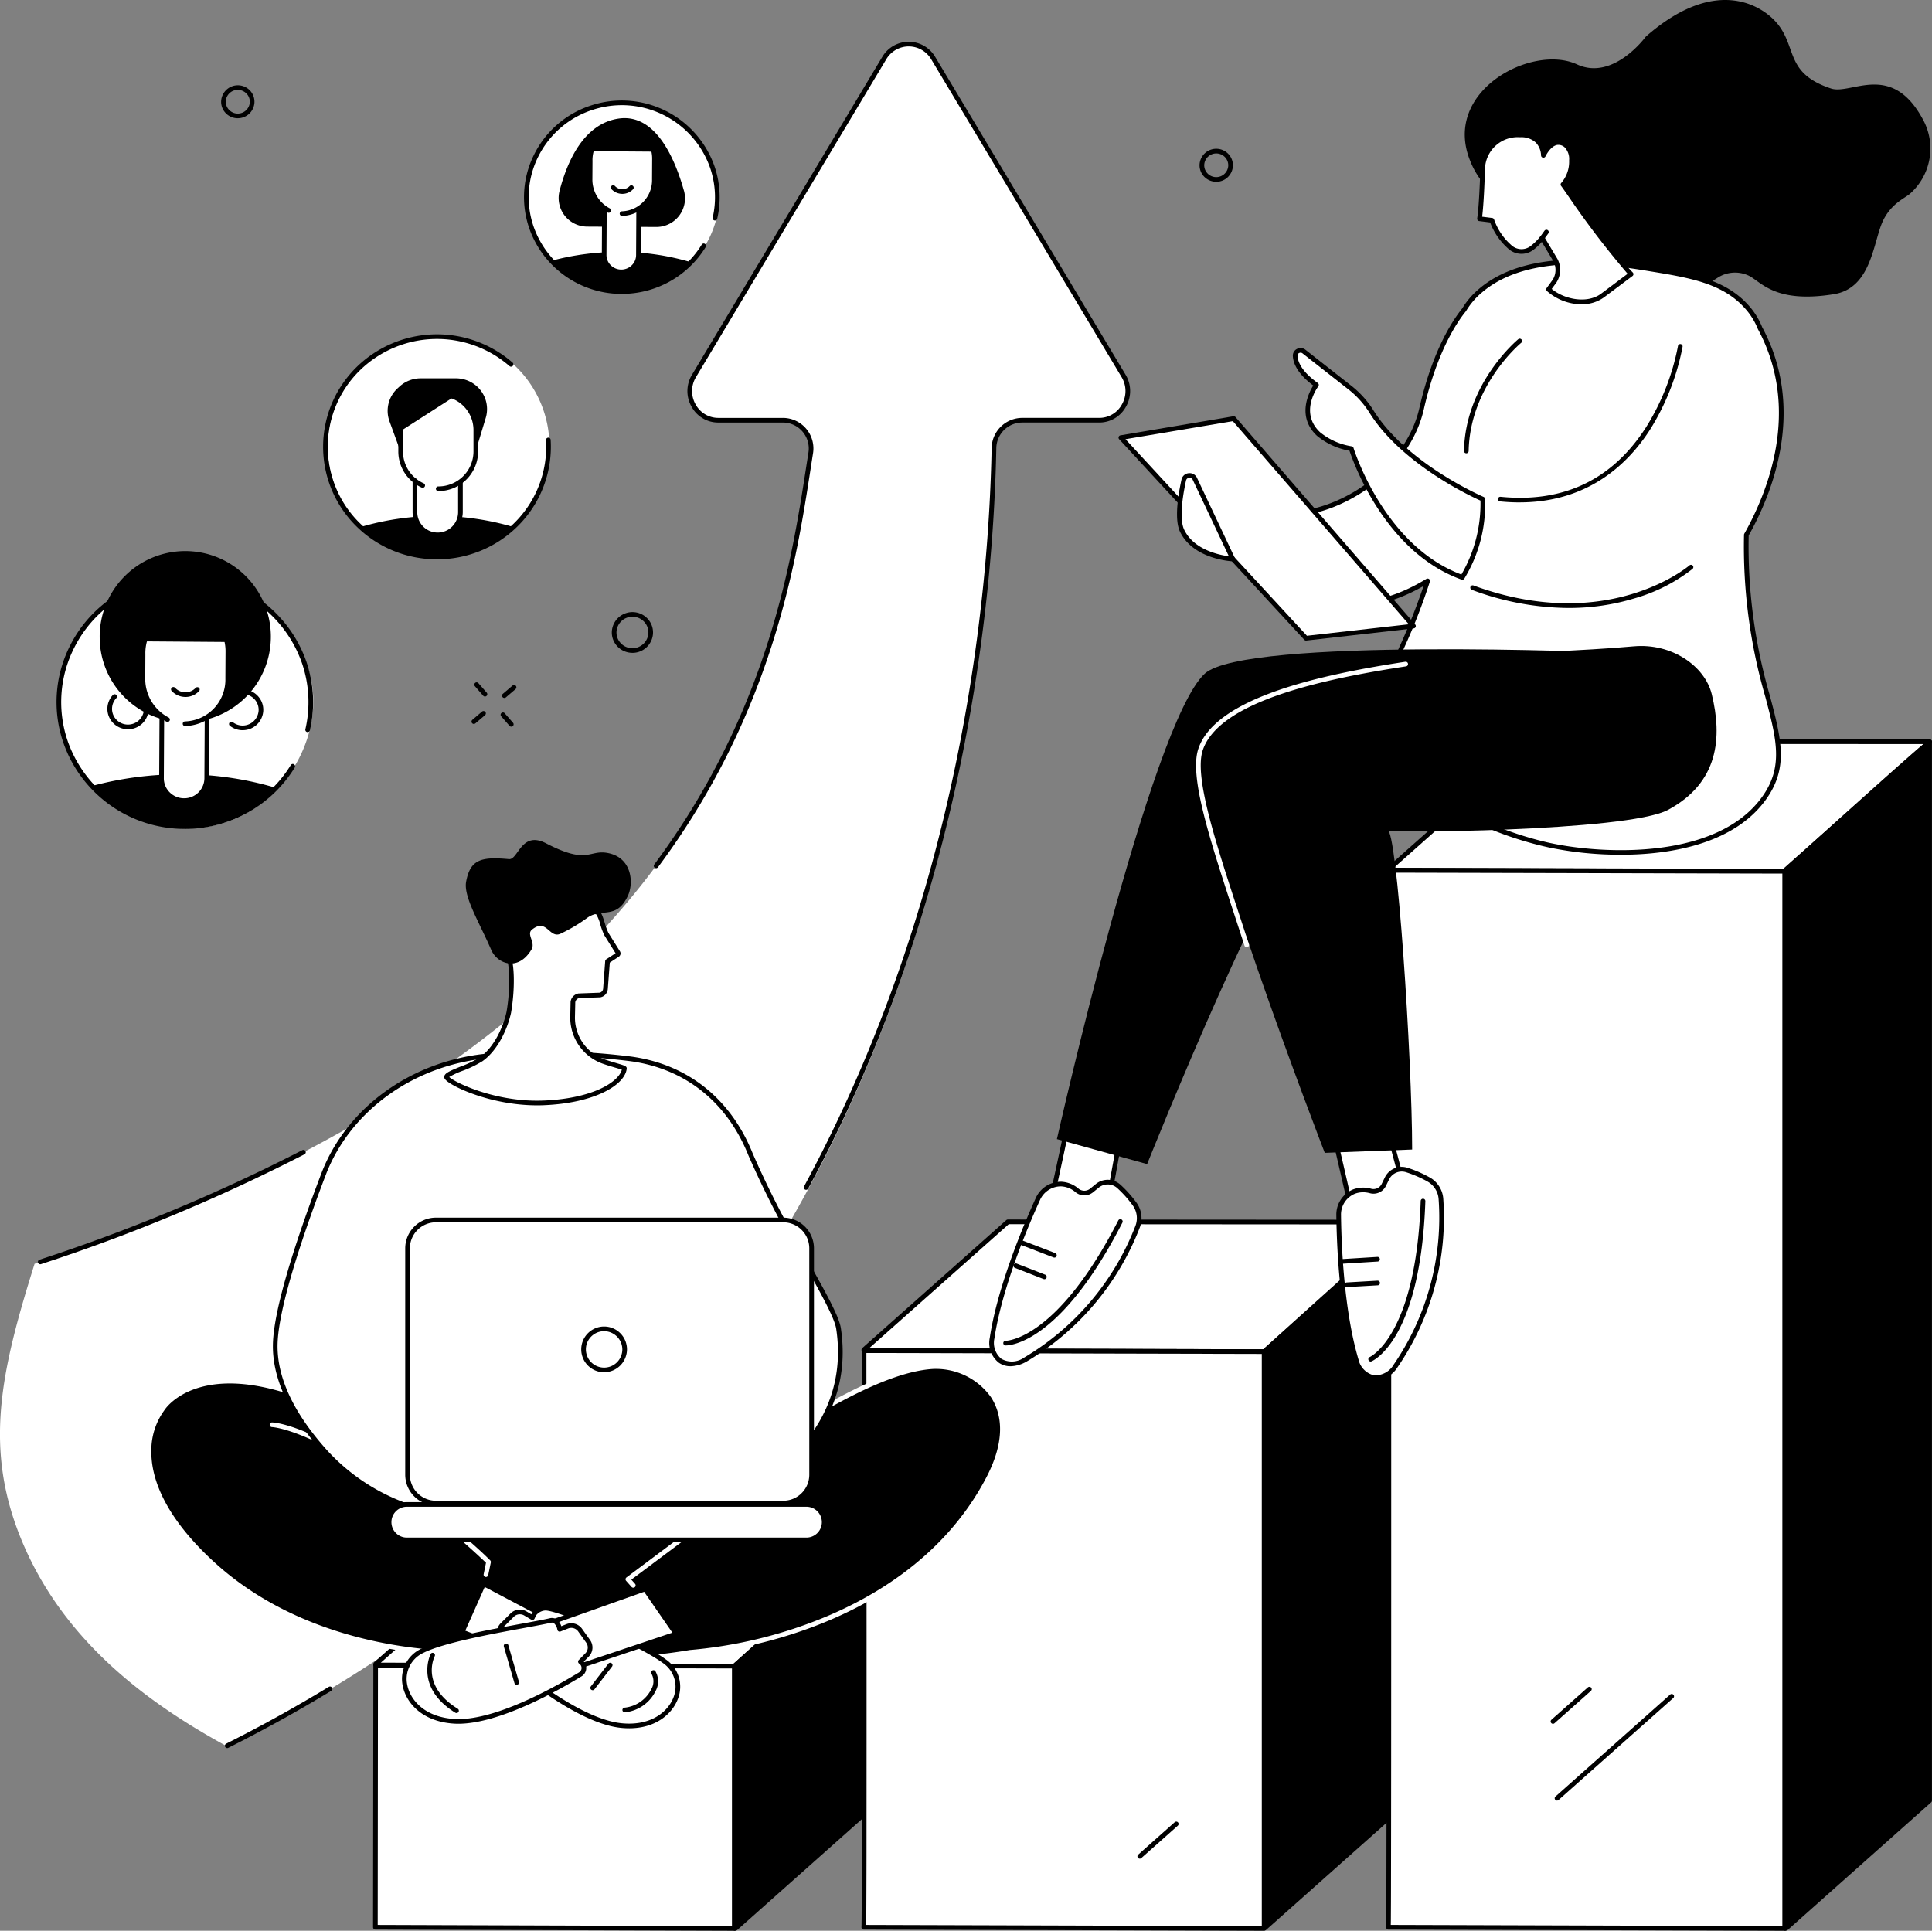
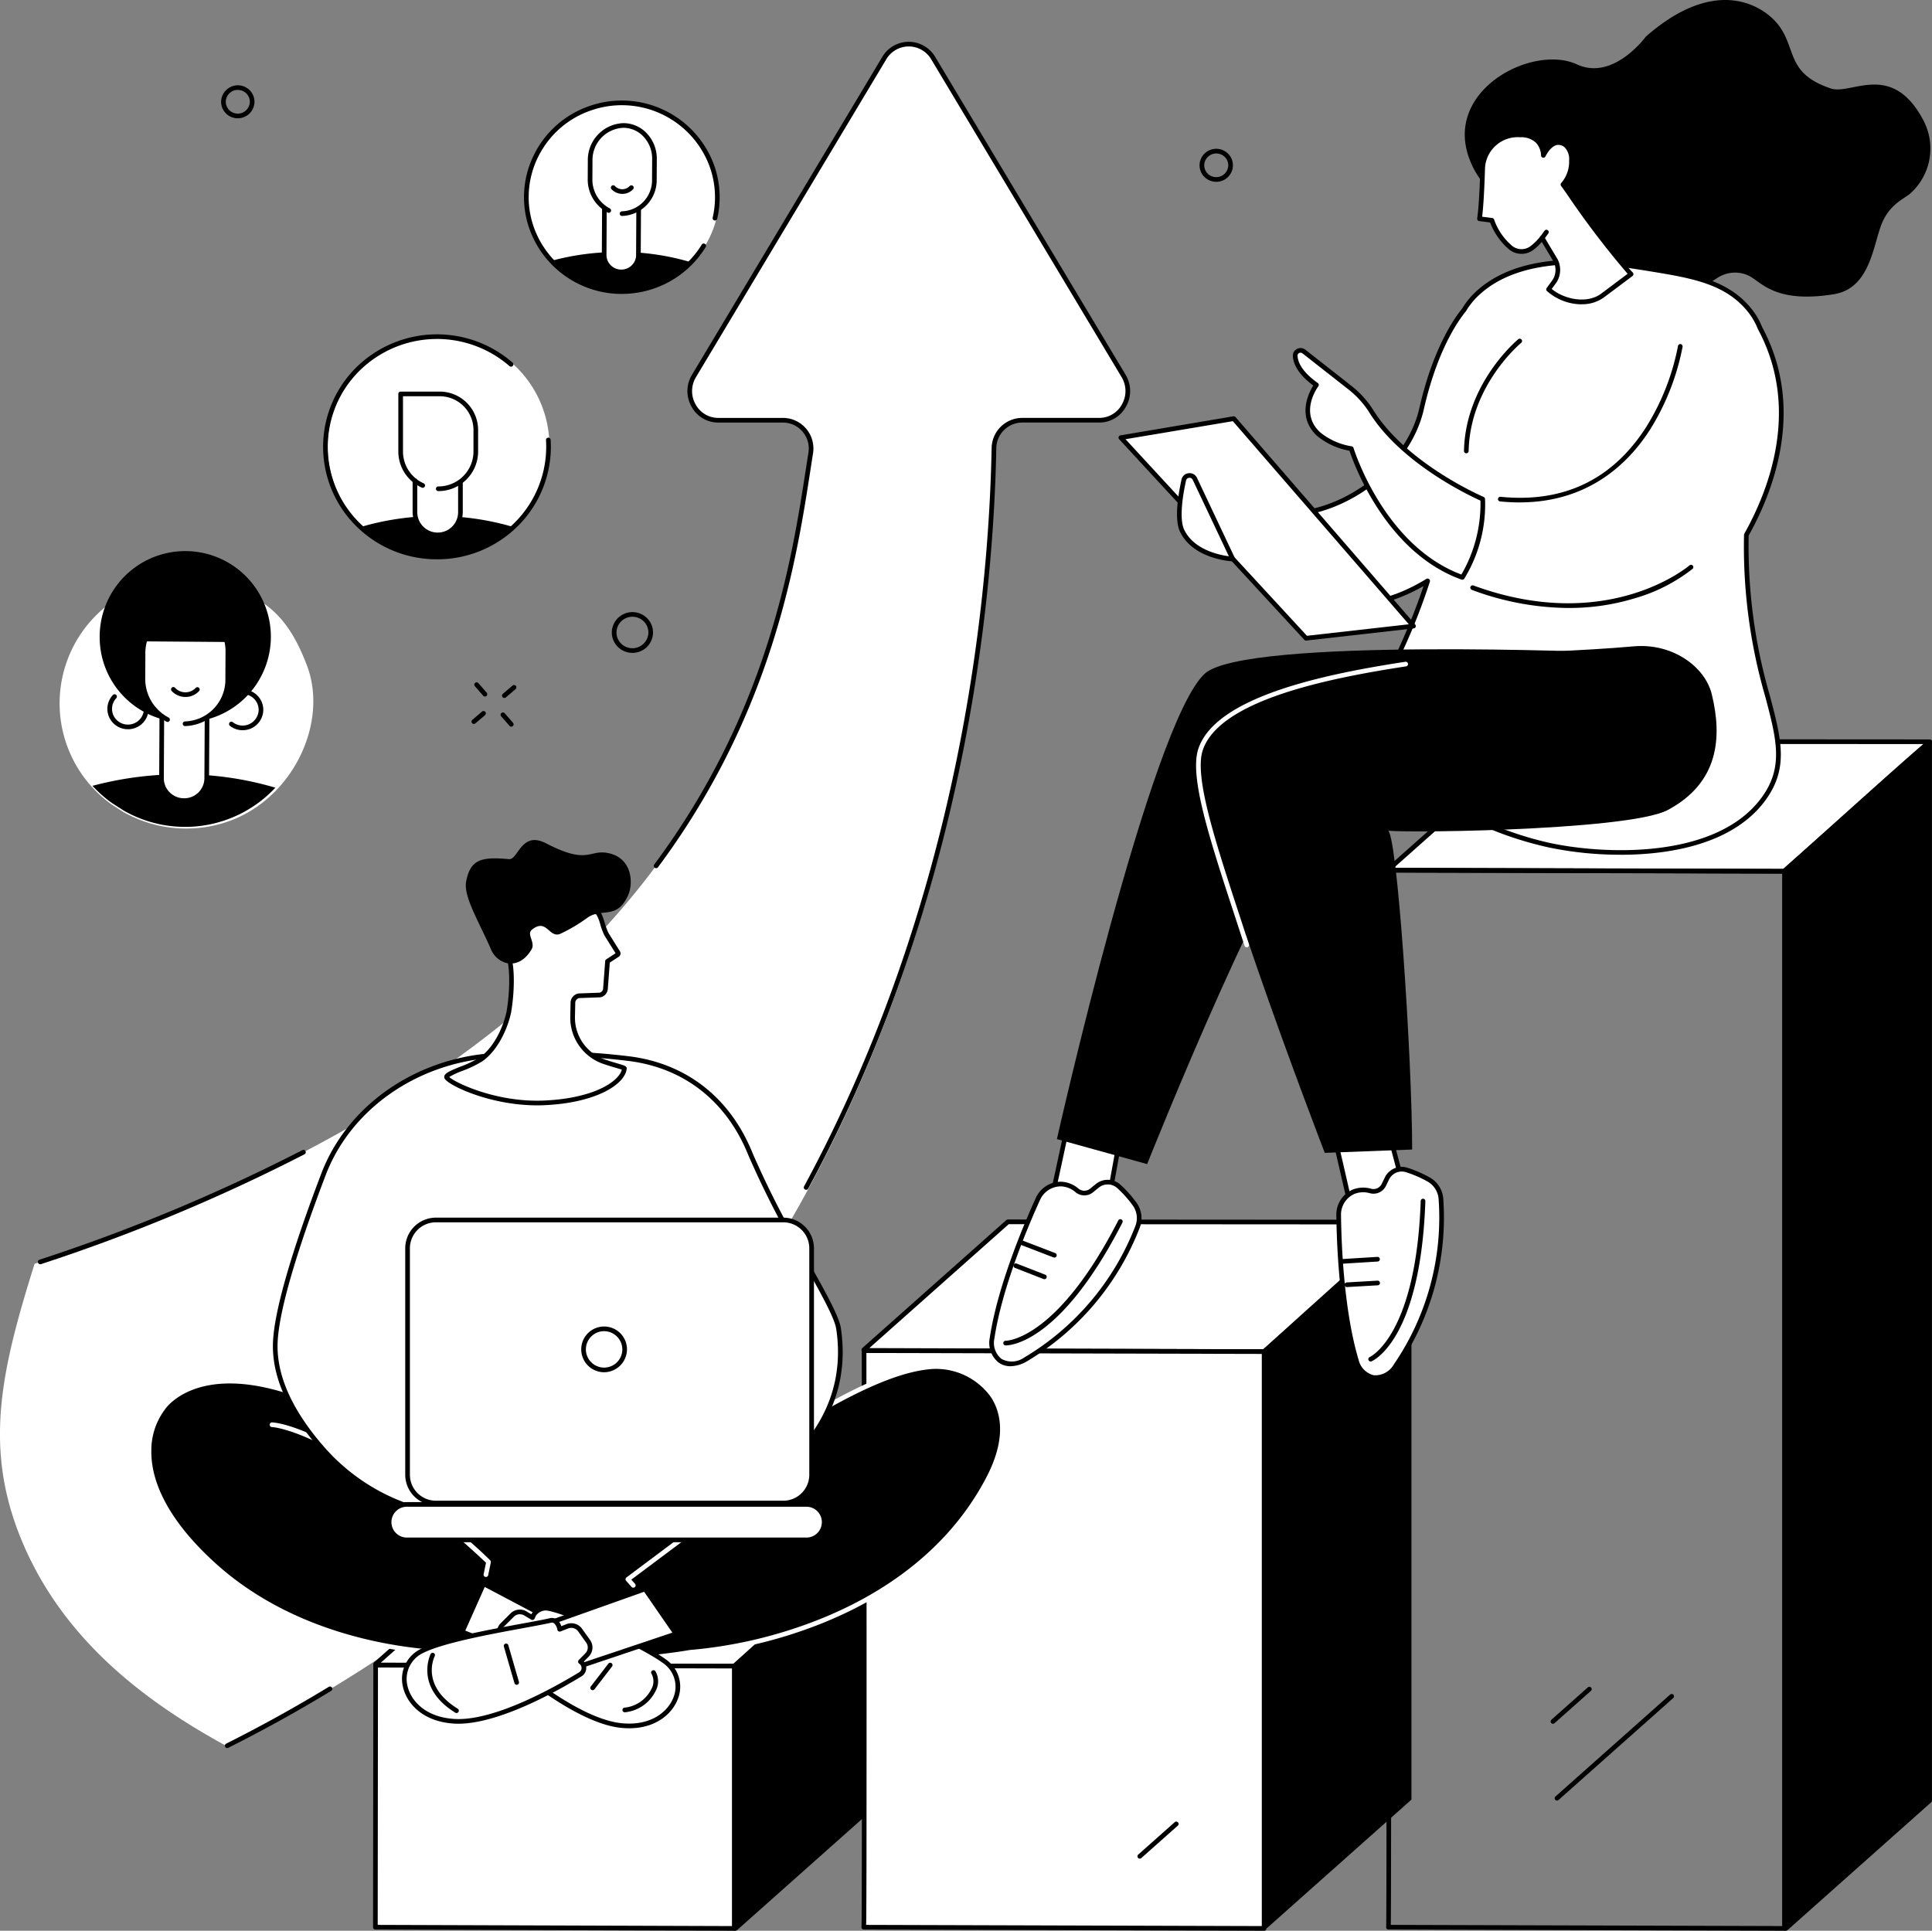
<svg xmlns="http://www.w3.org/2000/svg" id="Raggruppa_205" data-name="Raggruppa 205" width="280.52" height="280.371" viewBox="0 0 280.52 280.371">
  <rect x="0" y="0" width="280.52" height="280.371" fill="#808080" stroke="none" />
  <defs>
    <clipPath id="clip-path">
      <rect id="Rettangolo_174" data-name="Rettangolo 174" width="280.52" height="280.371" fill="none" />
    </clipPath>
  </defs>
  <g id="Raggruppa_204" data-name="Raggruppa 204" clip-path="url(#clip-path)">
    <path id="Tracciato_3035" data-name="Tracciato 3035" d="M135.478,20.949a4.124,4.124,0,0,0-7.054-.019L100.758,67.147a4.234,4.234,0,0,0,3.527,6.421h9.353a4.1,4.1,0,0,1,4.076,4.763c-3.958,25.044-10.144,83.989-112.693,117.735-4.9,15.616-7.447,26.815-1.828,40.277,6.2,14.848,18.694,23.736,29.665,29.736,106.755-52.887,111-164.258,111.464-188.435a4.135,4.135,0,0,1,4.126-4.077h11.168a4.241,4.241,0,0,0,3.527-6.43Z" transform="translate(0 -12.545)" fill="#fff" />
    <path id="Tracciato_3036" data-name="Tracciato 3036" d="M16.616,510.5a.338.338,0,0,1-.107-.659,260.541,260.541,0,0,0,38.165-15.91.338.338,0,0,1,.313.6,261.257,261.257,0,0,1-38.264,15.952.348.348,0,0,1-.107.017" transform="translate(-10.774 -326.914)" />
    <path id="Tracciato_3037" data-name="Tracciato 3037" d="M302.931,184.661a.338.338,0,0,1-.3-.5c22.7-41.982,26.807-85.175,27.233-107.185a4.449,4.449,0,0,1,4.464-4.408H345.5a3.734,3.734,0,0,0,3.271-1.94,3.907,3.907,0,0,0-.034-3.978L321.071,20.461a3.786,3.786,0,0,0-6.474-.019L286.931,66.659a3.9,3.9,0,0,0-.035,3.971,3.735,3.735,0,0,0,3.272,1.939h9.353a4.439,4.439,0,0,1,4.41,5.155q-.173,1.095-.354,2.276c-2.045,13.234-5.469,35.385-22.14,57.795a.338.338,0,1,1-.542-.4c16.571-22.276,19.978-44.323,22.014-57.5q.183-1.181.355-2.278a3.764,3.764,0,0,0-3.742-4.373h-9.353a4.4,4.4,0,0,1-3.861-2.281,4.568,4.568,0,0,1,.044-4.651l27.666-46.217a4.462,4.462,0,0,1,7.634.019L349.316,66.3a4.574,4.574,0,0,1,.042,4.659,4.4,4.4,0,0,1-3.859,2.283H334.331a3.778,3.778,0,0,0-3.788,3.745c-.427,22.071-4.544,65.386-27.314,107.494a.337.337,0,0,1-.3.177" transform="translate(-185.883 -11.883)" />
    <path id="Tracciato_3038" data-name="Tracciato 3038" d="M96.922,733.309a.338.338,0,0,1-.152-.64c5.105-2.564,10.117-5.339,14.9-8.249a.338.338,0,0,1,.351.578c-4.795,2.919-9.822,5.7-14.944,8.275a.34.34,0,0,1-.151.036" transform="translate(-63.93 -479.467)" />
    <path id="Tracciato_3039" data-name="Tracciato 3039" d="M234.4,660.056l-20.98,18.649a.094.094,0,0,1-.063.023l-51.954-.176a.078.078,0,0,1-.062-.134l20.825-18.511a.094.094,0,0,1,.063-.023l52.11.038a.078.078,0,0,1,.063.134" transform="translate(-106.775 -436.783)" fill="#fff" />
    <path id="Tracciato_3040" data-name="Tracciato 3040" d="M212.693,678.4l-51.955-.176a.423.423,0,0,1-.4-.272.409.409,0,0,1,.113-.452l20.825-18.512a.433.433,0,0,1,.287-.108l52.11.038a.423.423,0,0,1,.4.272.409.409,0,0,1-.113.453L212.981,678.3a.433.433,0,0,1-.288.109m-51.281-.85,51.19.174L233,659.6l-51.343-.038Z" transform="translate(-106.112 -436.121)" />
    <path id="Tracciato_3041" data-name="Tracciato 3041" d="M336.407,660.046v38.309L315.568,716.89a.128.128,0,0,1-.215-.079V678.836s20.753-18.777,21.054-18.79" transform="translate(-208.735 -436.891)" />
    <path id="Tracciato_3042" data-name="Tracciato 3042" d="M314.818,716.6a.481.481,0,0,1-.2-.042.445.445,0,0,1-.268-.408V678.172a.339.339,0,0,1,.111-.251c20.844-18.858,21.108-18.87,21.266-18.877a.314.314,0,0,1,.249.093.337.337,0,0,1,.1.244v38.309a.338.338,0,0,1-.113.253l-20.839,18.534a.47.47,0,0,1-.313.119m.212-38.275v37.342l20.378-18.124V660.078c-2.447,2.075-13.071,11.633-20.378,18.244" transform="translate(-208.073 -436.227)" />
    <path id="Tracciato_3043" data-name="Tracciato 3043" d="M213.323,753.442l-52.115-.174.044-38.048,52.071.137Z" transform="translate(-106.705 -473.41)" fill="#fff" />
    <path id="Tracciato_3044" data-name="Tracciato 3044" d="M212.661,753.118h0l-52.115-.174a.338.338,0,0,1-.337-.338l.044-38.048a.338.338,0,0,1,.338-.338h0l52.071.136a.338.338,0,0,1,.337.338V752.78a.338.338,0,0,1-.338.338m-51.777-.85,51.438.172V715.03l-51.4-.134Z" transform="translate(-106.043 -472.748)" />
    <path id="Tracciato_3045" data-name="Tracciato 3045" d="M450.063,525,429.1,543.637l-58.056-.176a.06.06,0,0,1-.048-.1l20.886-18.565,58.1.038a.1.1,0,0,1,.081.174" transform="translate(-245.554 -347.365)" fill="#fff" />
    <path id="Tracciato_3046" data-name="Tracciato 3046" d="M428.439,543.313h0l-58.056-.176a.4.4,0,0,1-.38-.261.391.391,0,0,1,.108-.434L391,523.878a.339.339,0,0,1,.225-.086l58.1.038a.45.45,0,0,1,.425.289.431.431,0,0,1-.119.477l-20.961,18.632a.337.337,0,0,1-.225.086m-57.333-.85,57.205.173,20.4-18.131-57.358-.038Zm78.07-18.373h0Z" transform="translate(-244.891 -346.703)" />
    <path id="Tracciato_3047" data-name="Tracciato 3047" d="M563.95,524.954V608.8l-20.895,18.584a.1.1,0,0,1-.16-.059V543.744s20.753-18.776,21.054-18.79" transform="translate(-359.348 -347.472)" />
-     <path id="Tracciato_3048" data-name="Tracciato 3048" d="M542.328,627.083a.438.438,0,0,1-.181-.039.421.421,0,0,1-.25-.382V543.081a.339.339,0,0,1,.111-.251c20.844-18.858,21.108-18.87,21.266-18.877a.326.326,0,0,1,.249.093.338.338,0,0,1,.1.245v83.845a.338.338,0,0,1-.114.253l-20.894,18.584a.438.438,0,0,1-.291.11m.244-83.852V626.11l20.378-18.125v-83c-2.447,2.075-13.071,11.633-20.378,18.244" transform="translate(-358.686 -346.809)" />
+     <path id="Tracciato_3048" data-name="Tracciato 3048" d="M542.328,627.083a.438.438,0,0,1-.181-.039.421.421,0,0,1-.25-.382V543.081a.339.339,0,0,1,.111-.251c20.844-18.858,21.108-18.87,21.266-18.877a.326.326,0,0,1,.249.093.338.338,0,0,1,.1.245v83.845l-20.894,18.584a.438.438,0,0,1-.291.11m.244-83.852V626.11l20.378-18.125v-83c-2.447,2.075-13.071,11.633-20.378,18.244" transform="translate(-358.686 -346.809)" />
    <path id="Tracciato_3049" data-name="Tracciato 3049" d="M429.089,664.024l-58.131-.174c.124.11.044-83.722.044-83.722l58.086.137Z" transform="translate(-245.541 -383.991)" fill="#fff" />
    <path id="Tracciato_3050" data-name="Tracciato 3050" d="M428.427,663.7h0l-58.131-.174a.339.339,0,0,1-.332-.4c.115-1.767.04-82.84.039-83.662a.338.338,0,0,1,.338-.338h0l58.086.137a.338.338,0,0,1,.337.338v83.76a.338.338,0,0,1-.338.338m-57.792-.85,57.454.172V579.938l-57.41-.136c0,2.776.02,22.136.024,41.5,0,10.462,0,20.926-.009,28.778,0,3.927-.012,7.2-.022,9.492-.007,1.811-.012,2.763-.037,3.275" transform="translate(-244.879 -383.329)" />
    <path id="Tracciato_3051" data-name="Tracciato 3051" d="M488.826,787.778a.338.338,0,0,1-.225-.591l5.291-4.7a.338.338,0,1,1,.449.505l-5.292,4.7a.335.335,0,0,1-.224.086" transform="translate(-323.334 -517.876)" />
    <path id="Tracciato_3052" data-name="Tracciato 3052" d="M674.956,318.519,653.8,337.326l-57.286-.176a.084.084,0,0,1-.067-.145l20.839-18.524Z" transform="translate(-394.775 -210.805)" fill="#fff" />
    <path id="Tracciato_3053" data-name="Tracciato 3053" d="M653.137,337h0l-57.286-.176a.429.429,0,0,1-.405-.277.415.415,0,0,1,.115-.459L616.4,317.566a.338.338,0,0,1,.225-.086l57.671.038a.338.338,0,0,1,.224.591l-21.157,18.807a.338.338,0,0,1-.225.086m-56.629-.85,56.5.174,20.4-18.131-56.654-.038Z" transform="translate(-394.112 -210.144)" />
    <path id="Tracciato_3054" data-name="Tracciato 3054" d="M787.5,318.643V472.378l-20.837,18.532a.13.13,0,0,1-.218-.08v-153.4s20.753-18.777,21.054-18.79" transform="translate(-507.316 -210.913)" />
    <path id="Tracciato_3055" data-name="Tracciato 3055" d="M765.909,490.619a.479.479,0,0,1-.2-.042.445.445,0,0,1-.269-.409V336.77a.339.339,0,0,1,.111-.251c20.844-18.858,21.108-18.87,21.266-18.877a.323.323,0,0,1,.249.094.338.338,0,0,1,.1.244V471.715a.338.338,0,0,1-.113.253L766.224,490.5a.474.474,0,0,1-.315.119m.21-153.7V489.688L786.5,471.563V318.675c-2.447,2.075-13.071,11.633-20.378,18.244" transform="translate(-506.654 -210.249)" />
-     <path id="Tracciato_3056" data-name="Tracciato 3056" d="M653.813,527.465l-57.529-.174c.124.11.044-153.475.044-153.475l57.485.137Z" transform="translate(-394.686 -247.432)" fill="#fff" />
    <path id="Tracciato_3057" data-name="Tracciato 3057" d="M653.152,527.141h0l-57.529-.174a.339.339,0,0,1-.331-.274.349.349,0,0,1,0-.114c.118-2.187.041-151.909.041-153.424a.338.338,0,0,1,.338-.338h0l57.485.136a.338.338,0,0,1,.337.338V526.8a.338.338,0,0,1-.338.338m-57.186-.85,56.848.172V373.628L596,373.493c0,3.865.02,40.118.024,76.377,0,19.181,0,38.363-.009,52.755-.005,7.2-.012,13.193-.022,17.393,0,2.1-.01,3.752-.017,4.879,0,.664-.006,1.1-.016,1.394" transform="translate(-394.024 -246.77)" />
    <path id="Tracciato_3058" data-name="Tracciato 3058" d="M668.019,743.041a.338.338,0,0,1-.225-.591l16.658-14.808a.338.338,0,0,1,.449.505l-16.658,14.808a.336.336,0,0,1-.224.086" transform="translate(-441.944 -481.576)" />
    <path id="Tracciato_3059" data-name="Tracciato 3059" d="M666.281,729.847a.338.338,0,0,1-.225-.591l5.292-4.7a.338.338,0,0,1,.449.505l-5.291,4.7a.336.336,0,0,1-.225.086" transform="translate(-440.793 -479.531)" />
    <path id="Tracciato_3060" data-name="Tracciato 3060" d="M693.651,28.192a8.765,8.765,0,0,0,1.9-10.919c-4.546-8.377-10.38-3.453-13.3-4.418-6.531-2.162-4.977-5.74-7.624-9.208-1.98-2.594-8.829-7.481-19.273,1.678,0,0-4.7,6.473-9.993,4.026-6.509-3.005-19.62,3.86-15.507,14.01a11.894,11.894,0,0,0,5.946,6.391,16.542,16.542,0,0,0,1.558.629c1.632.565,5.616,2.709,6.021,4.608,1.318,6.184,3.606,17.444,22.352,5.38a4.655,4.655,0,0,1,4.548-.346c1.792.839,3.731,4.1,12.386,2.7,5.559-.9,5.7-7.764,7.17-10.745,1.174-2.373,3.005-3.136,3.814-3.786" transform="translate(-416.39 0)" />
    <path id="Tracciato_3061" data-name="Tracciato 3061" d="M597.5,152.084c3.212-5.7,8.419-18.045,1.994-30v0a10.263,10.263,0,0,0-1.961-3.143c-3.363-3.742-8.308-4.545-14.277-5.514-5.262-.854-17.422-2.828-24.442,3.269a10.94,10.94,0,0,0-2.294,2.706c-1.185,1.446-4.229,5.807-6.179,14.388-2.462,10.84-16.266,17.753-23.383,14.371s-7.34-5.123-7.34-5.123l.564,5.457s11.948,22,31.044,10.274c-3.728,11.789-7.95,14.987-5.728,21.916,3.807,11.873,20.479,15.836,23.453,16.477,8.478,1.826,24.619,2.287,31.149-6.88,6.031-8.468-3.127-15.339-2.6-38.2" transform="translate(-343.941 -74.422)" fill="#fff" />
    <path id="Tracciato_3062" data-name="Tracciato 3062" d="M578.578,197.886a50.953,50.953,0,0,1-10.359-1.046c-4.624-1-20-5.143-23.7-16.7-1.491-4.649-.186-7.6,1.974-12.479a90.772,90.772,0,0,0,3.479-8.793c-5.091,2.917-10.137,3.736-15.011,2.433-9.848-2.633-15.676-13.186-15.733-13.292a.34.34,0,0,1-.039-.127l-.563-5.458a.338.338,0,0,1,.671-.077s.475,1.689,7.15,4.861c2.991,1.422,7.384,1,11.752-1.115,5.683-2.758,9.958-7.749,11.157-13.025,1.95-8.583,4.994-12.992,6.231-14.507a11.249,11.249,0,0,1,2.35-2.767c7.139-6.2,19.457-4.2,24.717-3.348,5.921.962,11.033,1.792,14.476,5.623a10.567,10.567,0,0,1,2.009,3.205c6.382,11.874,1.537,24.02-1.956,30.251a77.631,77.631,0,0,0,3.09,23.319c1.644,6.249,2.729,10.377-.553,14.986-4.462,6.266-13.34,8.06-21.136,8.06m-28.013-40.107a.338.338,0,0,1,.323.44,88.739,88.739,0,0,1-3.78,9.712c-2.1,4.736-3.361,7.595-1.949,12,3.689,11.5,19.975,15.554,23.2,16.249,7.8,1.68,24.266,2.431,30.8-6.746,3.1-4.351,2.045-8.358.45-14.422a78.221,78.221,0,0,1-3.11-23.591.334.334,0,0,1,.043-.158c3.424-6.081,8.235-18.01,2.012-29.635a.33.33,0,0,1-.039-.071,9.9,9.9,0,0,0-1.9-3.04c-3.284-3.654-8.048-4.427-14.079-5.407-5.168-.838-17.266-2.8-24.167,3.191a10.589,10.589,0,0,0-2.225,2.623.345.345,0,0,1-.029.042c-1.2,1.459-4.184,5.767-6.111,14.249-1.262,5.553-5.568,10.594-11.521,13.483-4.55,2.208-9.163,2.626-12.338,1.117-3.956-1.88-5.834-3.279-6.726-4.183l.424,4.107c.473.836,6.092,10.449,15.285,12.9,4.933,1.318,10.065.37,15.252-2.816a.337.337,0,0,1,.177-.05" transform="translate(-343.279 -73.766)" />
    <path id="Tracciato_3063" data-name="Tracciato 3063" d="M583.455,172.1s-11.183-4.742-16.168-12.732a13.629,13.629,0,0,0-3.162-3.49l-6.625-5.2a.782.782,0,0,0-1.27.619c.044,1,.651,2.5,3.084,4.228,0,0-3.023,4.031.307,7.13a9.866,9.866,0,0,0,4.751,2.118s4.359,14.485,16.127,18.7a20.5,20.5,0,0,0,2.956-11.372" transform="translate(-368.173 -99.623)" fill="#fff" />
    <path id="Tracciato_3064" data-name="Tracciato 3064" d="M579.838,183.145a.334.334,0,0,1-.114-.02c-11.024-3.946-15.675-16.919-16.271-18.713a10.148,10.148,0,0,1-4.719-2.169c-2.99-2.784-1.172-6.287-.542-7.3-2.361-1.759-2.918-3.3-2.962-4.3a1.078,1.078,0,0,1,.6-1.014,1.124,1.124,0,0,1,1.221.114l6.625,5.2a13.922,13.922,0,0,1,3.24,3.576c4.869,7.806,15.9,12.553,16.013,12.6a.339.339,0,0,1,.206.293,20.634,20.634,0,0,1-3.012,11.577.337.337,0,0,1-.281.151m-23.485-32.963a.484.484,0,0,0-.218.052.4.4,0,0,0-.229.383c.039.882.581,2.287,2.943,3.967a.338.338,0,0,1,.075.478c-.116.156-2.8,3.829.266,6.68a9.62,9.62,0,0,0,4.568,2.031.338.338,0,0,1,.277.237c.043.142,4.385,14.16,15.661,18.383a20.432,20.432,0,0,0,2.771-10.735c-1.523-.683-11.508-5.372-16.127-12.778a13.256,13.256,0,0,0-3.084-3.4l-6.626-5.2a.442.442,0,0,0-.277-.1" transform="translate(-367.512 -98.958)" />
    <path id="Tracciato_3065" data-name="Tracciato 3065" d="M645.719,248.864a40.7,40.7,0,0,1-14.063-2.634.338.338,0,1,1,.233-.635c19.523,7.157,31.253-2.817,31.369-2.919a.338.338,0,0,1,.446.509,24.547,24.547,0,0,1-8.494,4.3,32.453,32.453,0,0,1-9.491,1.375" transform="translate(-417.952 -160.575)" />
    <path id="Tracciato_3066" data-name="Tracciato 3066" d="M646.464,170.809c-.911,0-1.854-.047-2.836-.145a.338.338,0,1,1,.068-.673c9.123.915,16.229-2.477,21.119-10.085a34.391,34.391,0,0,0,4.641-11.79.338.338,0,1,1,.668.1,35.148,35.148,0,0,1-4.74,12.051c-3.174,4.938-8.97,10.538-18.92,10.538" transform="translate(-425.822 -97.85)" />
    <path id="Tracciato_3067" data-name="Tracciato 3067" d="M497.751,179.791l26.1,30.132-15.6,1.765-26.888-29.132Z" transform="translate(-318.618 -119.005)" fill="#fff" />
    <path id="Tracciato_3068" data-name="Tracciato 3068" d="M507.589,211.365a.339.339,0,0,1-.248-.109l-26.888-29.131a.338.338,0,0,1,.192-.563l16.388-2.766a.344.344,0,0,1,.312.112l26.1,30.132a.338.338,0,0,1-.217.557l-15.6,1.765-.038,0m-26.216-29.24,26.348,28.547L522.514,209l-25.556-29.5Z" transform="translate(-317.956 -118.344)" />
    <path id="Tracciato_3069" data-name="Tracciato 3069" d="M514.241,216.354s-5.518-.261-7.359-4.117c-.785-1.644-.258-5.044.243-7.348a.86.86,0,0,1,1.614-.177Z" transform="translate(-335.245 -135.177)" fill="#fff" />
    <path id="Tracciato_3070" data-name="Tracciato 3070" d="M513.582,216.031h-.016c-.234-.011-5.742-.317-7.648-4.309-.811-1.7-.329-5.052.218-7.566a1.173,1.173,0,0,1,1.029-.924,1.185,1.185,0,0,1,1.221.675l5.5,11.642a.338.338,0,0,1-.306.482M507.3,203.9a.541.541,0,0,0-.063,0,.5.5,0,0,0-.445.4c-.742,3.407-.837,5.94-.269,7.13,1.388,2.908,5.064,3.675,6.492,3.865l-5.245-11.1a.505.505,0,0,0-.47-.3" transform="translate(-334.586 -134.515)" />
    <path id="Tracciato_3071" data-name="Tracciato 3071" d="M629.061,162.124h-.007a.338.338,0,0,1-.331-.345c.2-9.861,7.8-16.155,7.876-16.217a.338.338,0,1,1,.427.524c-.074.061-7.43,6.166-7.627,15.707a.339.339,0,0,1-.338.331" transform="translate(-416.157 -96.298)" />
    <path id="Tracciato_3072" data-name="Tracciato 3072" d="M635.384,70.161c.26-1.718.4-5.28.462-7.384a5.088,5.088,0,0,1,5.438-4.787c3.436-.005,3.373,2.971,3.373,2.971s1.4-2.993,3.331-1.4c1.319,1.085.719,4.633-.489,5.636.332.373,6.318,9.3,9.9,13l-4.14,3.1c-2.2,1.649-5.83.963-7.847-.9l.875-1.2a3.026,3.026,0,0,0,.137-3.012l-1.945-3.257a8.739,8.739,0,0,1-1.531,1.5,2.52,2.52,0,0,1-3.238-.258,9.1,9.1,0,0,1-2.527-3.8Z" transform="translate(-420.566 -38.384)" fill="#fff" />
    <path id="Tracciato_3073" data-name="Tracciato 3073" d="M649.554,81.915a7.692,7.692,0,0,1-5.032-1.923.337.337,0,0,1-.044-.448l.875-1.2a2.7,2.7,0,0,0,.109-2.657l-1.694-2.836a7.669,7.669,0,0,1-1.289,1.205,2.864,2.864,0,0,1-3.661-.291,9.555,9.555,0,0,1-2.55-3.737l-1.586-.2a.338.338,0,0,1-.293-.386c.26-1.719.4-5.339.458-7.344a5.417,5.417,0,0,1,5.775-5.115h.01a3.723,3.723,0,0,1,2.773,1,3.233,3.233,0,0,1,.779,1.353,2.987,2.987,0,0,1,1.612-1.207,1.992,1.992,0,0,1,1.745.5,3.042,3.042,0,0,1,.869,2.395,5.675,5.675,0,0,1-1.124,3.537c.144.2.371.525.718,1.02,1.846,2.637,6.169,8.813,8.976,11.716a.338.338,0,0,1-.04.505l-4.14,3.1a5.349,5.349,0,0,1-3.246,1m-4.347-2.222c1.871,1.541,5.17,2.192,7.188.679l3.836-2.877a127.765,127.765,0,0,1-8.78-11.52c-.43-.615-.8-1.145-.865-1.218a.341.341,0,0,1,.037-.484,4.716,4.716,0,0,0,1.112-3.241,2.448,2.448,0,0,0-.622-1.874,1.33,1.33,0,0,0-1.165-.362c-.965.218-1.638,1.632-1.645,1.647a.338.338,0,0,1-.644-.151,2.824,2.824,0,0,0-.741-1.832,3.084,3.084,0,0,0-2.284-.793h-.009a4.754,4.754,0,0,0-5.1,4.459c-.057,1.9-.184,5.229-.418,7.081l1.459.183a.338.338,0,0,1,.281.236,8.723,8.723,0,0,0,2.436,3.653,2.175,2.175,0,0,0,2.814.226,8.174,8.174,0,0,0,1.464-1.441.334.334,0,0,1,.286-.12.339.339,0,0,1,.263.164l1.944,3.257a3.385,3.385,0,0,1-.141,3.366Z" transform="translate(-419.905 -37.722)" />
    <path id="Tracciato_3074" data-name="Tracciato 3074" d="M662.905,99.679l-.621.856Z" transform="translate(-438.372 -65.978)" fill="#fff" />
    <path id="Tracciato_3075" data-name="Tracciato 3075" d="M661.622,100.212a.338.338,0,0,1-.274-.537l.621-.856a.338.338,0,1,1,.548.4l-.621.856a.338.338,0,0,1-.274.14" transform="translate(-437.71 -65.316)" />
    <path id="Tracciato_3076" data-name="Tracciato 3076" d="M452.527,476.141c.078.32-3.727,17.529-3.727,17.529l8.747-1.447,2.635-14.549Z" transform="translate(-297.065 -315.162)" fill="#fff" />
    <path id="Tracciato_3077" data-name="Tracciato 3077" d="M448.138,493.347a.338.338,0,0,1-.33-.411c1.473-6.662,3.67-16.761,3.72-17.435a.338.338,0,0,1,.4-.352l7.655,1.532a.338.338,0,0,1,.266.392l-2.635,14.55a.338.338,0,0,1-.278.273l-8.747,1.447a.336.336,0,0,1-.055,0m4-17.467c-.179,1.063-.888,4.595-3.566,16.714l8.019-1.327,2.533-13.989Z" transform="translate(-296.403 -314.501)" />
    <path id="Tracciato_3078" data-name="Tracciato 3078" d="M438.3,508.945a3.8,3.8,0,0,0-2.273-.92,3.639,3.639,0,0,0-3.41,2.178c-1.517,3.331-5.516,12.612-6.647,20.2-.4,2.681,1.647,4.861,4.837,3.1a38.692,38.692,0,0,0,16.275-19.248,3.5,3.5,0,0,0-.435-3.354,16.93,16.93,0,0,0-2.3-2.561,2.414,2.414,0,0,0-3.115-.049l-.822.668a1.662,1.662,0,0,1-2.111-.015" transform="translate(-281.922 -336.082)" fill="#fff" />
    <path id="Tracciato_3079" data-name="Tracciato 3079" d="M427.981,533.807a2.917,2.917,0,0,1-1.7-.516,3.651,3.651,0,0,1-1.307-3.613c1.126-7.556,5.042-16.7,6.673-20.287a4,4,0,0,1,3.732-2.375,4.149,4.149,0,0,1,2.475,1h0a1.327,1.327,0,0,0,1.682.012l.822-.668a2.738,2.738,0,0,1,3.553.058,17.013,17.013,0,0,1,2.345,2.613,3.82,3.82,0,0,1,.479,3.678,38.9,38.9,0,0,1-16.426,19.421,4.889,4.889,0,0,1-2.33.678m7.248-26.118a3.326,3.326,0,0,0-2.964,1.983c-1.619,3.557-5.506,12.636-6.62,20.107a2.986,2.986,0,0,0,1.025,2.957,3.1,3.1,0,0,0,3.314-.2,38.188,38.188,0,0,0,16.123-19.074,3.148,3.148,0,0,0-.392-3.031,16.331,16.331,0,0,0-2.25-2.509,2.064,2.064,0,0,0-2.678-.04l-.822.668a2,2,0,0,1-2.541-.018,3.434,3.434,0,0,0-2.071-.842l-.124,0" transform="translate(-281.261 -335.412)" />
    <path id="Tracciato_3080" data-name="Tracciato 3080" d="M431.242,541.949H431.2a.338.338,0,0,1,.022-.676h0c.194,0,7.492-.174,16.358-17.489a.338.338,0,0,1,.6.309c-8.925,17.432-16.259,17.857-16.943,17.857" transform="translate(-285.2 -346.575)" />
    <path id="Tracciato_3081" data-name="Tracciato 3081" d="M439.734,544.941a.334.334,0,0,1-.123-.023l-4.146-1.617a.338.338,0,0,1,.246-.63l4.146,1.617a.338.338,0,0,1-.123.653" transform="translate(-288.095 -359.184)" />
    <path id="Tracciato_3082" data-name="Tracciato 3082" d="M442.627,535.162a.341.341,0,0,1-.121-.022l-4.863-1.87a.338.338,0,1,1,.243-.631l4.863,1.87a.338.338,0,0,1-.121.654" transform="translate(-289.536 -352.544)" />
    <path id="Tracciato_3083" data-name="Tracciato 3083" d="M571.154,477.261c.207.258,4.074,17.454,4.074,17.454l7.321-4.946-3.8-14.3Z" transform="translate(-378.052 -314.719)" fill="#fff" />
    <path id="Tracciato_3084" data-name="Tracciato 3084" d="M574.566,494.391a.339.339,0,0,1-.33-.264c-1.5-6.657-3.8-16.734-4.041-17.365a.338.338,0,0,1,.219-.491l7.6-1.789a.339.339,0,0,1,.4.242l3.8,14.3a.338.338,0,0,1-.137.367l-7.322,4.946a.337.337,0,0,1-.189.058m-3.652-17.544c.291,1.042,1.15,4.544,3.874,16.648l6.712-4.534-3.651-13.746Z" transform="translate(-377.39 -314.058)" />
    <path id="Tracciato_3085" data-name="Tracciato 3085" d="M579.519,505.341a3.823,3.823,0,0,0-2.454.11,3.59,3.59,0,0,0-2.167,3.392c.041,3.653.359,13.735,2.559,21.087.778,2.6,3.562,3.726,5.709.808a38.224,38.224,0,0,0,6.581-24.224,3.532,3.532,0,0,0-1.822-2.863,17.134,17.134,0,0,0-3.174-1.37,2.4,2.4,0,0,0-2.848,1.25l-.462.947a1.653,1.653,0,0,1-1.922.863" transform="translate(-380.53 -332.397)" fill="#fff" />
    <path id="Tracciato_3086" data-name="Tracciato 3086" d="M579.7,532.139a2.864,2.864,0,0,1-.49-.043,3.683,3.683,0,0,1-2.735-2.734c-2.192-7.324-2.53-17.252-2.574-21.18a3.945,3.945,0,0,1,2.378-3.708,4.159,4.159,0,0,1,2.669-.123,1.32,1.32,0,0,0,1.53-.685l.462-.947a2.725,2.725,0,0,1,3.249-1.425,17.214,17.214,0,0,1,3.239,1.4,3.85,3.85,0,0,1,2,3.136,38.433,38.433,0,0,1-6.645,24.447,3.944,3.944,0,0,1-3.08,1.866m-1.943-27.276a3.218,3.218,0,0,0-1.223.236,3.266,3.266,0,0,0-1.957,3.076c.043,3.9.378,13.751,2.545,20.993a3.019,3.019,0,0,0,2.2,2.262,3.085,3.085,0,0,0,2.91-1.558,37.726,37.726,0,0,0,6.516-24,3.178,3.178,0,0,0-1.646-2.589,16.6,16.6,0,0,0-3.11-1.343,2.051,2.051,0,0,0-2.446,1.074l-.461.947A2,2,0,0,1,578.769,505a3.919,3.919,0,0,0-1.016-.14" transform="translate(-379.868 -331.731)" />
    <path id="Tracciato_3087" data-name="Tracciato 3087" d="M587.976,538.5a.338.338,0,0,1-.132-.649c.073-.032,6.72-3.114,7.4-22.661a.338.338,0,0,1,.676.024c-.7,20.076-7.529,23.14-7.819,23.261a.336.336,0,0,1-.129.026" transform="translate(-388.962 -340.792)" />
    <path id="Tracciato_3088" data-name="Tracciato 3088" d="M577.813,550.989a.338.338,0,0,1-.019-.676l4.45-.256a.338.338,0,1,1,.038.675l-4.45.255h-.02" transform="translate(-382.236 -364.088)" />
    <path id="Tracciato_3089" data-name="Tracciato 3089" d="M575.521,540.846a.338.338,0,0,1-.021-.676l5.209-.323a.338.338,0,1,1,.042.675l-5.209.323h-.021" transform="translate(-380.719 -357.33)" />
    <path id="Tracciato_3090" data-name="Tracciato 3090" d="M534.458,279.347s-53.264-2.284-59.087,3.059c-7.9,7.248-21.468,67.588-21.468,67.588l13.1,3.63s19.74-49.52,24.632-49.52c2.936,0,20.726-.586,34.48-1.055,9.159-.312,8.342-23.7,8.342-23.7" transform="translate(-300.443 -184.581)" />
    <path id="Tracciato_3091" data-name="Tracciato 3091" d="M578.151,277.517c5.583-.508,10.357,2.9,11.348,6.952,1.535,6.273,1.021,12.837-6.364,16.8-5.922,3.176-42.136,3.4-40.739,2.936s3.6,33.369,3.6,46.379l-12.687.484S513.1,298.743,515.274,292.9c3.9-10.452,33.912-12.846,43.515-14.244,1.29-.188,11.924-.464,19.361-1.14" transform="translate(-340.956 -183.657)" />
    <path id="Tracciato_3092" data-name="Tracciato 3092" d="M521.02,325.685a.338.338,0,0,1-.322-.234q-.684-2.111-1.353-4.146c-3.739-11.418-6.693-20.436-5.346-24.452,2.545-7.589,18.379-10.843,30.068-12.63a.338.338,0,0,1,.1.668c-11.514,1.76-27.1,4.937-29.529,12.176-1.276,3.8,1.794,13.176,5.347,24.027q.666,2.034,1.354,4.148a.338.338,0,0,1-.217.426.343.343,0,0,1-.1.017" transform="translate(-340.001 -188.127)" fill="#fff" />
    <path id="Tracciato_3093" data-name="Tracciato 3093" d="M73.315,615.662c-15.129-13.781-7.3-22.669-7.3-22.669s6.758-10.819,30.474,3.325,44.969,7.875,50.16,5.755,20.762-14.36,30.984-15.108c5.688-.417,14.2,4.82,8.227,16.243-12.351,23.624-43.324,25.231-43.324,25.231s-16.26,3.018-32.963.094c0,0-21.132.909-36.261-12.872" transform="translate(-42.356 -388.502)" />
    <path id="Tracciato_3094" data-name="Tracciato 3094" d="M124.523,629.48a91.7,91.7,0,0,1-15.632-1.266c-1.025.034-21.711.479-36.465-12.961-7.908-7.2-9.495-13.089-9.433-16.758a10.4,10.4,0,0,1,2.091-6.364c.192-.293,1.984-2.851,6.548-3.77,6.261-1.259,14.461,1.1,24.371,7.008,25.243,15.054,47.414,6.731,49.859,5.732a64.17,64.17,0,0,0,7.256-4.192c7.039-4.4,16.679-10.417,23.831-10.941a10.5,10.5,0,0,1,9.187,4.383c1.479,2.252,2.57,6.224-.635,12.355-6.43,12.3-17.949,18.554-26.479,21.636a67,67,0,0,1-17.105,3.775,107.609,107.609,0,0,1-17.395,1.363m-15.608-1.943a.337.337,0,0,1,.058.005c16.448,2.88,32.681-.064,32.843-.094a.369.369,0,0,1,.044-.005,66.047,66.047,0,0,0,16.952-3.744c8.411-3.041,19.764-9.206,26.09-21.306,3.053-5.84,2.049-9.57.669-11.671A9.8,9.8,0,0,0,177,586.643c-6.984.511-16.542,6.481-23.522,10.84a62.916,62.916,0,0,1-7.36,4.244c-2.477,1.012-24.937,9.444-50.461-5.778-23.164-13.814-29.949-3.541-30.015-3.436a.329.329,0,0,1-.032.045,9.861,9.861,0,0,0-1.941,6c-.045,3.521,1.516,9.188,9.213,16.2,14.854,13.531,35.809,12.792,36.019,12.784h.015" transform="translate(-41.694 -387.843)" fill="#fff" />
    <path id="Tracciato_3095" data-name="Tracciato 3095" d="M201.592,680.237l9.252,4.886-2.937,5.786-9.43-3.678Z" transform="translate(-131.374 -450.255)" fill="#fff" />
    <path id="Tracciato_3096" data-name="Tracciato 3096" d="M207.244,690.587a.335.335,0,0,1-.123-.023l-9.43-3.677a.338.338,0,0,1-.186-.452l3.115-7a.338.338,0,0,1,.467-.161l9.252,4.886a.338.338,0,0,1,.144.452l-2.937,5.786a.337.337,0,0,1-.3.185m-8.977-4.2,8.814,3.437,2.648-5.217-8.638-4.562Z" transform="translate(-130.711 -449.593)" />
    <path id="Tracciato_3097" data-name="Tracciato 3097" d="M214.831,693.149l1.42-1.42a1.585,1.585,0,0,1,1.932-.236l1.01.605.217-.464a2.141,2.141,0,0,1,1.685-.913c2.146.03,13.662,5.071,17.262,7.706,4.258,3.117,1.234,10.053-6.192,9.346-5.885-.561-13.929-7.046-17.013-9.714a1.08,1.08,0,0,1,.284-1.812l.007,0-.785-1.116a1.539,1.539,0,0,1,.173-1.978" transform="translate(-141.899 -457.194)" fill="#fff" />
    <path id="Tracciato_3098" data-name="Tracciato 3098" d="M232.576,707.5c-.355,0-.722-.017-1.1-.054-5.959-.567-14.015-7.038-17.2-9.794a1.417,1.417,0,0,1,.03-2.17l-.578-.823a1.876,1.876,0,0,1,.21-2.411l1.42-1.42a1.915,1.915,0,0,1,2.345-.287l.688.412.058-.125a2.446,2.446,0,0,1,2-1.108c2.346.032,13.929,5.189,17.457,7.772a4.81,4.81,0,0,1,1.743,5.776c-.771,2.027-3.064,4.232-7.063,4.233m-15.869-16.558a1.239,1.239,0,0,0-.877.364l-1.42,1.42a1.2,1.2,0,0,0-.135,1.544l.785,1.117a.338.338,0,0,1-.139.5.745.745,0,0,0-.457.58.727.727,0,0,0,.249.671c3.138,2.714,11.059,9.084,16.824,9.633,4.3.41,6.716-1.762,7.471-3.746a4.157,4.157,0,0,0-1.51-4.99c-3.652-2.673-15.047-7.613-17.066-7.641a1.826,1.826,0,0,0-1.374.718l-.217.465a.338.338,0,0,1-.48.146l-1.01-.6a1.251,1.251,0,0,0-.642-.178m-2.537,1.545h0Z" transform="translate(-141.237 -456.532)" />
    <path id="Tracciato_3099" data-name="Tracciato 3099" d="M267.638,723.456a.338.338,0,0,1-.034-.674,4.887,4.887,0,0,0,3.894-2.689,2.265,2.265,0,0,0,.025-2.234.338.338,0,0,1,.56-.378,2.913,2.913,0,0,1,.027,2.9,5.575,5.575,0,0,1-4.438,3.075l-.034,0" transform="translate(-176.928 -474.808)" />
    <path id="Tracciato_3100" data-name="Tracciato 3100" d="M253.866,718.151a.338.338,0,0,1-.268-.544l2.546-3.308a.338.338,0,0,1,.536.413l-2.546,3.307a.337.337,0,0,1-.268.132" transform="translate(-167.813 -472.714)" />
    <path id="Tracciato_3101" data-name="Tracciato 3101" d="M242.38,710.208a.334.334,0,0,1-.146-.033.338.338,0,0,1-.158-.451l2.405-5a.338.338,0,1,1,.609.293l-2.405,5a.338.338,0,0,1-.3.191" transform="translate(-160.21 -466.337)" />
    <path id="Tracciato_3102" data-name="Tracciato 3102" d="M269.776,640.225a.338.338,0,0,1-.253-.113l-.786-.881a.338.338,0,0,1,.05-.5L295.16,618.99a.338.338,0,0,1,.405.542l-26.077,19.523.541.606a.338.338,0,0,1-.252.563" transform="translate(-177.823 -409.671)" fill="#fff" />
    <path id="Tracciato_3103" data-name="Tracciato 3103" d="M249.236,682.471l-14.18,5.04,3.051,6.722,15.636-5.243Z" transform="translate(-155.586 -451.734)" fill="#fff" />
    <path id="Tracciato_3104" data-name="Tracciato 3104" d="M237.445,693.91a.339.339,0,0,1-.308-.2l-3.051-6.722a.338.338,0,0,1,.195-.458l14.18-5.04a.339.339,0,0,1,.392.126l4.507,6.519a.338.338,0,0,1-.171.513l-15.636,5.243a.339.339,0,0,1-.107.018m-2.591-6.865,2.773,6.109,14.92-5-4.1-5.936Z" transform="translate(-154.924 -451.072)" />
    <path id="Tracciato_3105" data-name="Tracciato 3105" d="M200.344,698.992l-1.164-1.632a1.582,1.582,0,0,0-1.866-.547l-1.1.432s-.259-1.538-1.367-1.28c-3.325.772-14.6,2.391-18.59,4.4-4.719,2.381-2.892,9.715,4.55,10.225,5.9.405,14.912-4.683,18.4-6.813a1.079,1.079,0,0,0,.021-1.834l-.007,0,.961-.973a1.539,1.539,0,0,0,.159-1.979" transform="translate(-114.949 -460.646)" fill="#fff" />
    <path id="Tracciato_3106" data-name="Tracciato 3106" d="M180.822,710.294c-.239,0-.473-.008-.7-.024-4.684-.322-6.891-3.129-7.357-5.436a4.824,4.824,0,0,1,2.677-5.428c2.989-1.509,9.765-2.755,14.713-3.664,1.658-.305,3.091-.568,3.953-.769a1.222,1.222,0,0,1,.982.163,1.937,1.937,0,0,1,.691.993l.744-.293a1.915,1.915,0,0,1,2.266.666l1.164,1.632a1.877,1.877,0,0,1-.194,2.413l-.709.718a1.415,1.415,0,0,1-.331,2.144c-3.463,2.115-11.939,6.885-17.9,6.885m13.6-14.682a.745.745,0,0,0-.166.021c-.877.2-2.317.468-3.983.775-4.63.851-11.628,2.137-14.53,3.6a4.171,4.171,0,0,0-2.319,4.691c.419,2.074,2.436,4.6,6.74,4.895,5.779.406,14.654-4.6,18.2-6.764a.741.741,0,0,0,.014-1.261.346.346,0,0,1-.156-.249.34.34,0,0,1,.092-.277l.961-.974a1.2,1.2,0,0,0,.125-1.545l-1.164-1.632a1.238,1.238,0,0,0-1.467-.43l-1.1.433a.343.343,0,0,1-.29-.02.338.338,0,0,1-.167-.238,1.609,1.609,0,0,0-.5-.941.5.5,0,0,0-.287-.087" transform="translate(-114.281 -459.985)" />
    <path id="Tracciato_3107" data-name="Tracciato 3107" d="M218.222,711.894a.338.338,0,0,1-.325-.244l-1.54-5.322a.338.338,0,0,1,.649-.188l1.54,5.322a.338.338,0,0,1-.231.419.347.347,0,0,1-.094.013" transform="translate(-143.2 -467.239)" />
    <path id="Tracciato_3108" data-name="Tracciato 3108" d="M187.753,718.6a.339.339,0,0,1-.177-.05c-5.975-3.7-3.6-8.484-3.578-8.532a.338.338,0,0,1,.6.308c-.088.174-2.1,4.289,3.332,7.648a.338.338,0,0,1-.178.626" transform="translate(-121.469 -469.845)" />
    <path id="Tracciato_3109" data-name="Tracciato 3109" d="M147.222,633.386a.362.362,0,0,1-.068-.007.338.338,0,0,1-.263-.4l.341-1.661a108.51,108.51,0,0,0-15.989-12.558c-10.5-6.968-15.042-7.142-15.087-7.143a.338.338,0,0,1-.331-.344.33.33,0,0,1,.342-.332c.188,0,4.736.145,15.45,7.256,10.737,7.126,16.173,12.722,16.226,12.778a.338.338,0,0,1,.088.3l-.378,1.838a.338.338,0,0,1-.331.27" transform="translate(-76.666 -404.387)" fill="#fff" />
    <path id="Tracciato_3110" data-name="Tracciato 3110" d="M200,492.431c-.521-3.487-9.027-15.931-12.771-25.275-2.988-7.458-9.043-12.835-17.642-13.916a100.677,100.677,0,0,0-20.012-.448c-11.126.866-20.681,7.6-24.361,17.243-3.314,8.689-6.927,19.356-7.009,24.76-.087,5.757,3.433,11.257,7.274,15.529a29.421,29.421,0,0,0,19.223,9.432c10.665.976,27.306,1.954,34.865-.486,11.592-3.743,22.531-12.795,20.433-26.84" transform="translate(-78.24 -299.51)" fill="#fff" />
    <path id="Tracciato_3111" data-name="Tracciato 3111" d="M163.988,520.485c-6.554,0-13.786-.487-19.979-1.054a29.6,29.6,0,0,1-19.444-9.543c-4.959-5.515-7.435-10.817-7.361-15.76.084-5.546,3.87-16.589,7.031-24.876,3.711-9.729,13.387-16.583,24.651-17.459a100.874,100.874,0,0,1,20.08.449c8.321,1.046,14.683,6.063,17.913,14.125a137.023,137.023,0,0,0,7.683,14.985c2.705,4.8,4.842,8.584,5.108,10.366,2.158,14.448-9.259,23.53-20.663,27.212-3.539,1.143-8.993,1.555-15.02,1.555M156.7,452.168c-2.6,0-5.2.1-7.764.3-11,.856-20.453,7.54-24.071,17.026-3.142,8.236-6.9,19.2-6.987,24.645-.072,4.767,2.346,9.914,7.187,15.3a28.928,28.928,0,0,0,19,9.322c9.682.886,27.067,2,34.73-.471,11.141-3.6,22.3-12.439,20.2-26.468-.248-1.658-2.463-5.585-5.028-10.133a137.471,137.471,0,0,1-7.722-15.066c-3.135-7.824-9.3-12.692-17.37-13.706a98.238,98.238,0,0,0-12.179-.745" transform="translate(-77.578 -298.847)" />
    <path id="Tracciato_3112" data-name="Tracciato 3112" d="M216.664,395.914l-1.679-2.689c-.532-1-.889-3.274-1.449-3.2,0,0-12.638-3.121-13.94,2.551a3.431,3.431,0,0,0,.343,2.366l.821,1.548c.516.972.676,4.51.057,8.121-.512,2.343-1.889,5.3-4.009,6.8-1.513,1.069-4.845,1.916-5.028,2.536s6.568,4.123,14.156,3.8c7.716-.33,11.443-3.078,11.671-4.978a17.771,17.771,0,0,0-2.98-1.013,6.783,6.783,0,0,1-4.538-6.568c.027-1.184.044-2.074.044-2.074a1.073,1.073,0,0,1,.855-.92l3.077-.113a.988.988,0,0,0,.793-.894l.3-4,1.432-.935a.245.245,0,0,0,.075-.335" transform="translate(-126.938 -257.596)" fill="#fff" />
    <path id="Tracciato_3113" data-name="Tracciato 3113" d="M204.265,417.436c-6.723,0-12.566-2.773-13.35-3.774a.521.521,0,0,1-.123-.479c.136-.46.86-.771,2.353-1.375a15.44,15.44,0,0,0,2.8-1.342c2.123-1.5,3.414-4.49,3.874-6.6.628-3.667.409-7.071-.025-7.89l-.821-1.548a3.767,3.767,0,0,1-.374-2.6,3.907,3.907,0,0,1,1.855-2.513c3.758-2.313,11.663-.491,12.445-.3.574,0,.851.862,1.192,1.949a9.571,9.571,0,0,0,.526,1.431l1.667,2.668h0a.579.579,0,0,1-.177.8l-1.292.844-.289,3.837a1.33,1.33,0,0,1-1.064,1.2.313.313,0,0,1-.054.006l-3.047.112a.733.733,0,0,0-.56.609c0,.135-.019.972-.043,2.056a6.42,6.42,0,0,0,4.311,6.241c.673.233,1.3.417,1.8.565,1.141.334,1.447.424,1.4.807-.278,2.321-4.575,4.958-11.992,5.275-.342.015-.683.022-1.021.022m-12.759-4.121c.775.776,6.767,3.723,13.751,3.424,7.206-.308,10.866-2.741,11.313-4.484-.2-.073-.557-.178-.884-.274-.511-.15-1.147-.336-1.835-.575a7.094,7.094,0,0,1-4.765-6.895c.027-1.183.044-2.072.044-2.072a.3.3,0,0,1,0-.035,1.409,1.409,0,0,1,1.124-1.211.362.362,0,0,1,.054-.006l3.047-.112a.652.652,0,0,0,.5-.583l.3-4a.337.337,0,0,1,.152-.257l1.356-.886-1.631-2.611a9.776,9.776,0,0,1-.585-1.567,5.812,5.812,0,0,0-.587-1.472.319.319,0,0,1-.072-.01c-.083-.02-8.349-2.023-11.98.21a3.216,3.216,0,0,0-1.549,2.088,3.09,3.09,0,0,0,.312,2.132l.821,1.548c.555,1.047.724,4.646.092,8.337-.489,2.239-1.866,5.407-4.147,7.018a15.816,15.816,0,0,1-2.94,1.417,11.262,11.262,0,0,0-1.893.881" transform="translate(-126.275 -256.925)" />
    <path id="Tracciato_3114" data-name="Tracciato 3114" d="M220.558,362.676c-2.661-.457-2.822,1.745-8.855-1.386-3.627-1.882-4.038,2.415-5.389,2.294-3.959-.355-5.619-.017-6.224,3.286-.4,2.188,1.959,5.966,3.643,9.885.872,2.029,3.9,3.227,5.854-.059.611-1.028-.772-2.193.058-2.867,2.155-1.752,2.508,1.33,4.142.589a23.511,23.511,0,0,0,3.971-2.366c2.083-1.4,4.2.348,5.829-3.165.85-1.832.614-5.586-3.029-6.211" transform="translate(-132.412 -238.825)" />
    <path id="Tracciato_3115" data-name="Tracciato 3115" d="M229.562,523.989h-50.39a4.116,4.116,0,0,0-4.141,4.092V561a4.116,4.116,0,0,0,4.141,4.091h50.39A4.116,4.116,0,0,0,233.7,561V528.081a4.116,4.116,0,0,0-4.14-4.092" transform="translate(-115.855 -346.833)" fill="#fff" />
    <path id="Tracciato_3116" data-name="Tracciato 3116" d="M228.9,564.772h-50.39a4.459,4.459,0,0,1-4.478-4.43V527.419a4.459,4.459,0,0,1,4.478-4.43H228.9a4.459,4.459,0,0,1,4.478,4.43v32.924a4.459,4.459,0,0,1-4.478,4.43m-50.39-41.107a3.782,3.782,0,0,0-3.8,3.753v32.924a3.782,3.782,0,0,0,3.8,3.753H228.9a3.782,3.782,0,0,0,3.8-3.753V527.419a3.782,3.782,0,0,0-3.8-3.753Z" transform="translate(-115.194 -346.171)" />
    <path id="Tracciato_3117" data-name="Tracciato 3117" d="M227.686,646.16H169.76a2.576,2.576,0,1,0,0,5.151h57.925a2.576,2.576,0,1,0,0-5.151" transform="translate(-110.641 -427.699)" fill="#fff" />
    <path id="Tracciato_3118" data-name="Tracciato 3118" d="M227.025,650.987H169.1a2.914,2.914,0,1,1,0-5.827h57.925a2.914,2.914,0,1,1,0,5.827M169.1,645.836a2.238,2.238,0,1,0,0,4.475h57.925a2.238,2.238,0,1,0,0-4.475Z" transform="translate(-109.98 -427.037)" />
    <path id="Tracciato_3119" data-name="Tracciato 3119" d="M256.448,573.745a3.018,3.018,0,1,1-3.018-2.982,3,3,0,0,1,3.018,2.982" transform="translate(-165.75 -377.793)" fill="#fff" />
    <path id="Tracciato_3120" data-name="Tracciato 3120" d="M252.768,576.4a3.321,3.321,0,1,1,3.356-3.321,3.343,3.343,0,0,1-3.356,3.321m0-5.965a2.645,2.645,0,1,0,2.68,2.644,2.665,2.665,0,0,0-2.68-2.644" transform="translate(-165.088 -377.131)" />
    <path id="Tracciato_3121" data-name="Tracciato 3121" d="M34.687,250.818a18.057,18.057,0,0,0-1.7,30.262c.08.059.163.116.247.17l1.565,1.01a18.532,18.532,0,0,0,14.771,1.558c9.673-3.057,15.158-14.351,11.913-22.842-2.533-6.628-5.381-9.1-10.657-11.371-8.057-3.466-16.136,1.213-16.136,1.213" transform="translate(-16.927 -164.369)" fill="#fff" />
    <path id="Tracciato_3122" data-name="Tracciato 3122" d="M52.9,332.571a49.408,49.408,0,0,0-13.185,1.675,18.319,18.319,0,0,0,2.628,2.352c.08.059.163.116.247.17l1.565,1.01a17.926,17.926,0,0,0,22.112-3.265A47.449,47.449,0,0,0,52.9,332.571" transform="translate(-26.288 -220.131)" />
    <path id="Tracciato_3123" data-name="Tracciato 3123" d="M42.808,249.853a12.428,12.428,0,1,1,12.428,12.281,12.355,12.355,0,0,1-12.428-12.281" transform="translate(-28.335 -157.252)" />
    <path id="Tracciato_3124" data-name="Tracciato 3124" d="M73.582,275.609l-.009-.046-11.925-.09-.007.028a7.3,7.3,0,0,0-.246,1.847l-.018,3.45a6.731,6.731,0,0,0,2.749,5.536l-.048,9.005a3.283,3.283,0,0,0,6.566.034l.047-8.873a6.717,6.717,0,0,0,3-5.638l.021-3.891a6.88,6.88,0,0,0-.128-1.361" transform="translate(-40.625 -182.338)" fill="#fff" />
    <path id="Tracciato_3125" data-name="Tracciato 3125" d="M71.986,320.063h-.019A3.618,3.618,0,0,1,69.413,319a3.539,3.539,0,0,1-1.049-2.54l.046-8.738a.338.338,0,0,1,.338-.336h0a.338.338,0,0,1,.336.34l-.046,8.738a2.87,2.87,0,0,0,.85,2.058,2.946,2.946,0,0,0,2.079.863h.016A2.93,2.93,0,0,0,74.93,316.5l.047-8.771a.338.338,0,0,1,.338-.336h0a.339.339,0,0,1,.337.34l-.047,8.771a3.607,3.607,0,0,1-3.621,3.564" transform="translate(-45.251 -203.463)" />
    <path id="Tracciato_3126" data-name="Tracciato 3126" d="M75.554,296.546H75.54a2.728,2.728,0,0,1-1.979-.866.338.338,0,1,1,.495-.46,2.048,2.048,0,0,0,2.985.01.338.338,0,0,1,.491.466,2.7,2.7,0,0,1-1.979.852" transform="translate(-48.631 -195.337)" />
    <path id="Tracciato_3127" data-name="Tracciato 3127" d="M66.866,277.481h-.032a.338.338,0,0,1,0-.676.23.23,0,0,1,.03,0,6.067,6.067,0,0,0,5.824-6.238l.021-3.892a6.25,6.25,0,0,0-1.63-4.293,5.383,5.383,0,0,0-3.951-1.783H67.1a6.281,6.281,0,0,0-6.03,6.459l-.018,3.449a6.328,6.328,0,0,0,3.388,5.73.338.338,0,0,1-.3.606,7.008,7.008,0,0,1-3.765-6.34l.018-3.449a6.957,6.957,0,0,1,6.706-7.131h.033a6.051,6.051,0,0,1,4.445,2,6.923,6.923,0,0,1,1.809,4.755l-.021,3.892a6.742,6.742,0,0,1-6.5,6.911" transform="translate(-39.963 -172.045)" />
    <path id="Tracciato_3128" data-name="Tracciato 3128" d="M49.1,303.27a3.031,3.031,0,0,1-.466-.036,2.974,2.974,0,0,1-1.963-1.193,2.939,2.939,0,0,1,.237-3.749.338.338,0,0,1,.492.464,2.263,2.263,0,0,0-.183,2.887,2.326,2.326,0,0,0,4.168-.979.338.338,0,0,1,.668.106,2.987,2.987,0,0,1-2.954,2.5" transform="translate(-30.516 -197.372)" />
    <path id="Tracciato_3129" data-name="Tracciato 3129" d="M100.348,302.061q-.11,0-.221-.008a3,3,0,0,1-1.63-.625.338.338,0,0,1,.416-.534,2.325,2.325,0,0,0,3.743-1.627,2.25,2.25,0,0,0-.546-1.648,2.309,2.309,0,0,0-1.593-.8.338.338,0,1,1,.049-.674,2.981,2.981,0,0,1,2.056,1.03,2.923,2.923,0,0,1,.709,2.14,2.984,2.984,0,0,1-2.982,2.743" transform="translate(-65.11 -196.022)" />
-     <path id="Tracciato_3130" data-name="Tracciato 3130" d="M42.925,283.954a18.64,18.64,0,0,1-17.68-12.584,18.1,18.1,0,0,1,.969-13.975,18.43,18.43,0,0,1,10.806-9.309,18.693,18.693,0,0,1,23.555,11.637,18.168,18.168,0,0,1,.495,9.91.338.338,0,1,1-.659-.153,17.5,17.5,0,0,0-.476-9.542,18.014,18.014,0,0,0-22.7-11.211A17.753,17.753,0,0,0,26.82,257.7a17.429,17.429,0,0,0-.934,13.457,18.033,18.033,0,0,0,32.405,3.527.338.338,0,0,1,.578.351,18.706,18.706,0,0,1-15.944,8.922" transform="translate(-16.071 -163.583)" />
    <path id="Tracciato_3131" data-name="Tracciato 3131" d="M233.172,46.235a13.69,13.69,0,0,0-1.293,22.944c.061.045.124.088.188.129l1.187.765a14.05,14.05,0,0,0,11.2,1.182c7.334-2.318,11.492-10.88,9.032-17.318-1.92-5.025-4.08-6.9-8.08-8.621-6.109-2.628-12.234.92-12.234.92" transform="translate(-149.765 -29.353)" fill="#fff" />
    <path id="Tracciato_3132" data-name="Tracciato 3132" d="M246.982,108.218a37.449,37.449,0,0,0-10,1.27,13.918,13.918,0,0,0,1.992,1.783c.061.045.124.088.188.128l1.187.765a13.591,13.591,0,0,0,16.765-2.476,35.976,35.976,0,0,0-10.135-1.471" transform="translate(-156.863 -71.63)" />
-     <path id="Tracciato_3133" data-name="Tracciato 3133" d="M258.1,61.325c-1.371-4.882-4.2-11.283-9.5-10.5-5.088.755-7.482,6.271-8.581,10.545a4.152,4.152,0,0,0,4.054,5.14l9.958.052a4.155,4.155,0,0,0,4.071-5.24" transform="translate(-158.786 -33.6)" />
    <path id="Tracciato_3134" data-name="Tracciato 3134" d="M262.661,65.031,262.654,65l-9.042-.068-.006.021a5.554,5.554,0,0,0-.186,1.4l-.014,2.615a5.1,5.1,0,0,0,2.084,4.2l-.036,6.828a2.489,2.489,0,0,0,4.978.026l.036-6.727a5.093,5.093,0,0,0,2.274-4.275l.016-2.95a5.183,5.183,0,0,0-.1-1.032" transform="translate(-167.732 -42.976)" fill="#fff" />
    <path id="Tracciato_3135" data-name="Tracciato 3135" d="M261.292,98.658h-.016a2.825,2.825,0,0,1-1.993-.828,2.765,2.765,0,0,1-.819-1.984l.035-6.625a.338.338,0,0,1,.338-.336h0a.338.338,0,0,1,.336.34l-.035,6.625a2.094,2.094,0,0,0,.62,1.5,2.153,2.153,0,0,0,1.519.631h.012a2.152,2.152,0,0,0,1.514-.615,2.092,2.092,0,0,0,.636-1.5l.035-6.651a.338.338,0,0,1,.338-.336h0a.338.338,0,0,1,.336.34l-.036,6.651a2.764,2.764,0,0,1-.839,1.975,2.825,2.825,0,0,1-1.987.808" transform="translate(-171.08 -58.833)" />
    <path id="Tracciato_3136" data-name="Tracciato 3136" d="M264,80.827h-.01a2.152,2.152,0,0,1-1.56-.683.338.338,0,0,1,.495-.461,1.453,1.453,0,0,0,1.068.468H264a1.46,1.46,0,0,0,1.069-.46.338.338,0,1,1,.491.465,2.127,2.127,0,0,1-1.56.671" transform="translate(-173.642 -52.672)" />
    <path id="Tracciato_3137" data-name="Tracciato 3137" d="M257.409,66.373h-.024a.338.338,0,0,1-.336-.34.352.352,0,0,1,.34-.336h.021a4.518,4.518,0,0,0,4.334-4.649l.016-2.951a4.656,4.656,0,0,0-1.214-3.2,4,4,0,0,0-2.936-1.326h-.022a4.68,4.68,0,0,0-4.49,4.815L253.083,61a4.716,4.716,0,0,0,2.523,4.271.338.338,0,0,1-.3.606,5.4,5.4,0,0,1-2.9-4.88l.014-2.615a5.356,5.356,0,0,1,5.166-5.488h.026a4.667,4.667,0,0,1,3.43,1.543,5.331,5.331,0,0,1,1.393,3.661l-.016,2.951a5.194,5.194,0,0,1-5.01,5.322" transform="translate(-167.07 -35.012)" />
    <path id="Tracciato_3138" data-name="Tracciato 3138" d="M239.258,71.282a14.214,14.214,0,0,1-13.482-9.6,13.8,13.8,0,0,1,.739-10.659,14.051,14.051,0,0,1,8.24-7.1A14.255,14.255,0,0,1,252.717,52.8a13.854,13.854,0,0,1,.377,7.558.338.338,0,1,1-.659-.152,13.182,13.182,0,0,0-.359-7.19,13.576,13.576,0,0,0-17.109-8.448,13.379,13.379,0,0,0-7.847,6.758,13.132,13.132,0,0,0-.7,10.141,13.591,13.591,0,0,0,24.422,2.658.338.338,0,1,1,.578.351,14.265,14.265,0,0,1-12.158,6.8" transform="translate(-148.956 -28.599)" />
    <path id="Tracciato_3139" data-name="Tracciato 3139" d="M140.723,160.942a16.1,16.1,0,1,1,16.1,15.926,16.015,16.015,0,0,1-16.1-15.926" transform="translate(-93.146 -95.987)" fill="#fff" />
    <path id="Tracciato_3140" data-name="Tracciato 3140" d="M154.823,223.232a16.321,16.321,0,0,0,22.222,0,39.271,39.271,0,0,0-22.222,0" transform="translate(-102.479 -146.697)" />
-     <path id="Tracciato_3141" data-name="Tracciato 3141" d="M178.84,163.208a4.559,4.559,0,0,0-2.448-.711h-5.111a4.55,4.55,0,0,0-3.076,1.193l-.28.257a4.43,4.43,0,0,0-1.177,4.788l1.68,4.608,10.775-.067,1.521-5.036a4.443,4.443,0,0,0-1.885-5.033" transform="translate(-110.195 -107.558)" />
    <path id="Tracciato_3142" data-name="Tracciato 3142" d="M179.879,170.485l-.07-.03-7.733,4.963v2.993a5.354,5.354,0,0,0,2.07,4.223V187.2a3.3,3.3,0,0,0,6.608,0v-4.444a5.358,5.358,0,0,0,2.231-4.341v-3.175a5.209,5.209,0,0,0-3.106-4.752" transform="translate(-113.899 -112.826)" fill="#fff" />
    <path id="Tracciato_3143" data-name="Tracciato 3143" d="M176.869,182.639a.338.338,0,1,1,0-.676,5.09,5.09,0,0,0,5.116-5.052v-3.175a4.909,4.909,0,0,0-4.934-4.872h-5.3v8.047a5.063,5.063,0,0,0,3,4.6.338.338,0,1,1-.278.617,5.739,5.739,0,0,1-3.4-5.216v-8.385a.338.338,0,0,1,.338-.338h5.637a5.585,5.585,0,0,1,5.61,5.548v3.175a5.767,5.767,0,0,1-5.793,5.728" transform="translate(-113.237 -111.325)" />
    <path id="Tracciato_3144" data-name="Tracciato 3144" d="M155.3,176.266a16.581,16.581,0,0,1-11.771-4.856,16.211,16.211,0,0,1,.159-23.116,16.707,16.707,0,0,1,22.586-.588.338.338,0,1,1-.447.508,16.028,16.028,0,0,0-21.668.564,15.535,15.535,0,0,0-.152,22.155,16.014,16.014,0,0,0,22.43.15,15.567,15.567,0,0,0,4.69-12.122.338.338,0,0,1,.675-.042,16.244,16.244,0,0,1-4.893,12.649,16.585,16.585,0,0,1-11.61,4.7" transform="translate(-91.849 -95.048)" />
    <path id="Tracciato_3145" data-name="Tracciato 3145" d="M180.841,213.984a3.627,3.627,0,0,1-3.642-3.6V205.82a.338.338,0,0,1,.676,0v4.561a2.966,2.966,0,0,0,5.932,0v-4.329a.338.338,0,0,1,.676,0v4.329a3.627,3.627,0,0,1-3.642,3.6" transform="translate(-117.29 -136.01)" />
    <path id="Tracciato_3146" data-name="Tracciato 3146" d="M205.247,295.138a.337.337,0,0,1-.255-.116l-1.209-1.384a.338.338,0,1,1,.509-.445l1.209,1.384a.338.338,0,0,1-.255.56" transform="translate(-134.831 -193.99)" />
    <path id="Tracciato_3147" data-name="Tracciato 3147" d="M216.543,308.076a.337.337,0,0,1-.255-.116l-1.209-1.384a.338.338,0,0,1,.51-.445l1.209,1.384a.338.338,0,0,1-.255.56" transform="translate(-142.308 -202.555)" />
    <path id="Tracciato_3148" data-name="Tracciato 3148" d="M202.856,307.279a.338.338,0,0,1-.219-.6l1.4-1.194a.338.338,0,0,1,.439.514l-1.4,1.195a.336.336,0,0,1-.219.081" transform="translate(-134.048 -202.152)" />
    <path id="Tracciato_3149" data-name="Tracciato 3149" d="M215.95,296.116a.338.338,0,0,1-.219-.6l1.4-1.194a.338.338,0,1,1,.439.514l-1.4,1.195a.336.336,0,0,1-.219.081" transform="translate(-142.715 -194.763)" />
    <path id="Tracciato_3150" data-name="Tracciato 3150" d="M265.741,268.815c-.073,0-.148,0-.222-.008a2.982,2.982,0,0,1-2.056-1.03,2.923,2.923,0,0,1-.708-2.14,3,3,0,0,1,5.259-1.7,2.922,2.922,0,0,1,.708,2.139,2.983,2.983,0,0,1-2.981,2.743m0-5.245a2.306,2.306,0,0,0-2.308,2.117,2.251,2.251,0,0,0,.546,1.648,2.324,2.324,0,0,0,4.073-1.313,2.251,2.251,0,0,0-.546-1.648,2.312,2.312,0,0,0-1.593-.8q-.086-.006-.172-.006m-2.645,2.092h0Z" transform="translate(-173.914 -174.012)" />
    <path id="Tracciato_3151" data-name="Tracciato 3151" d="M517.585,68.7c-.06,0-.119,0-.179-.007a2.411,2.411,0,0,1-1.663-.833,2.366,2.366,0,0,1-.573-1.732,2.427,2.427,0,0,1,4.255-1.379A2.364,2.364,0,0,1,520,66.483a2.414,2.414,0,0,1-2.412,2.22m-1.741-2.522a1.7,1.7,0,0,0,.411,1.24,1.751,1.751,0,0,0,3.068-.988,1.7,1.7,0,0,0-.411-1.24,1.751,1.751,0,0,0-3.068.988" transform="translate(-340.991 -42.302)" />
    <path id="Tracciato_3152" data-name="Tracciato 3152" d="M97.39,41.425c-.06,0-.119,0-.18-.007a2.41,2.41,0,0,1-1.663-.833,2.364,2.364,0,0,1-.573-1.732,2.428,2.428,0,0,1,4.254-1.38A2.365,2.365,0,0,1,99.8,39.2a2.414,2.414,0,0,1-2.412,2.22m0-4.116A1.736,1.736,0,0,0,95.649,38.9a1.694,1.694,0,0,0,.411,1.24,1.751,1.751,0,0,0,3.068-.988,1.694,1.694,0,0,0-.411-1.24,1.738,1.738,0,0,0-1.2-.6c-.044,0-.087,0-.13,0" transform="translate(-62.86 -24.247)" />
  </g>
</svg>